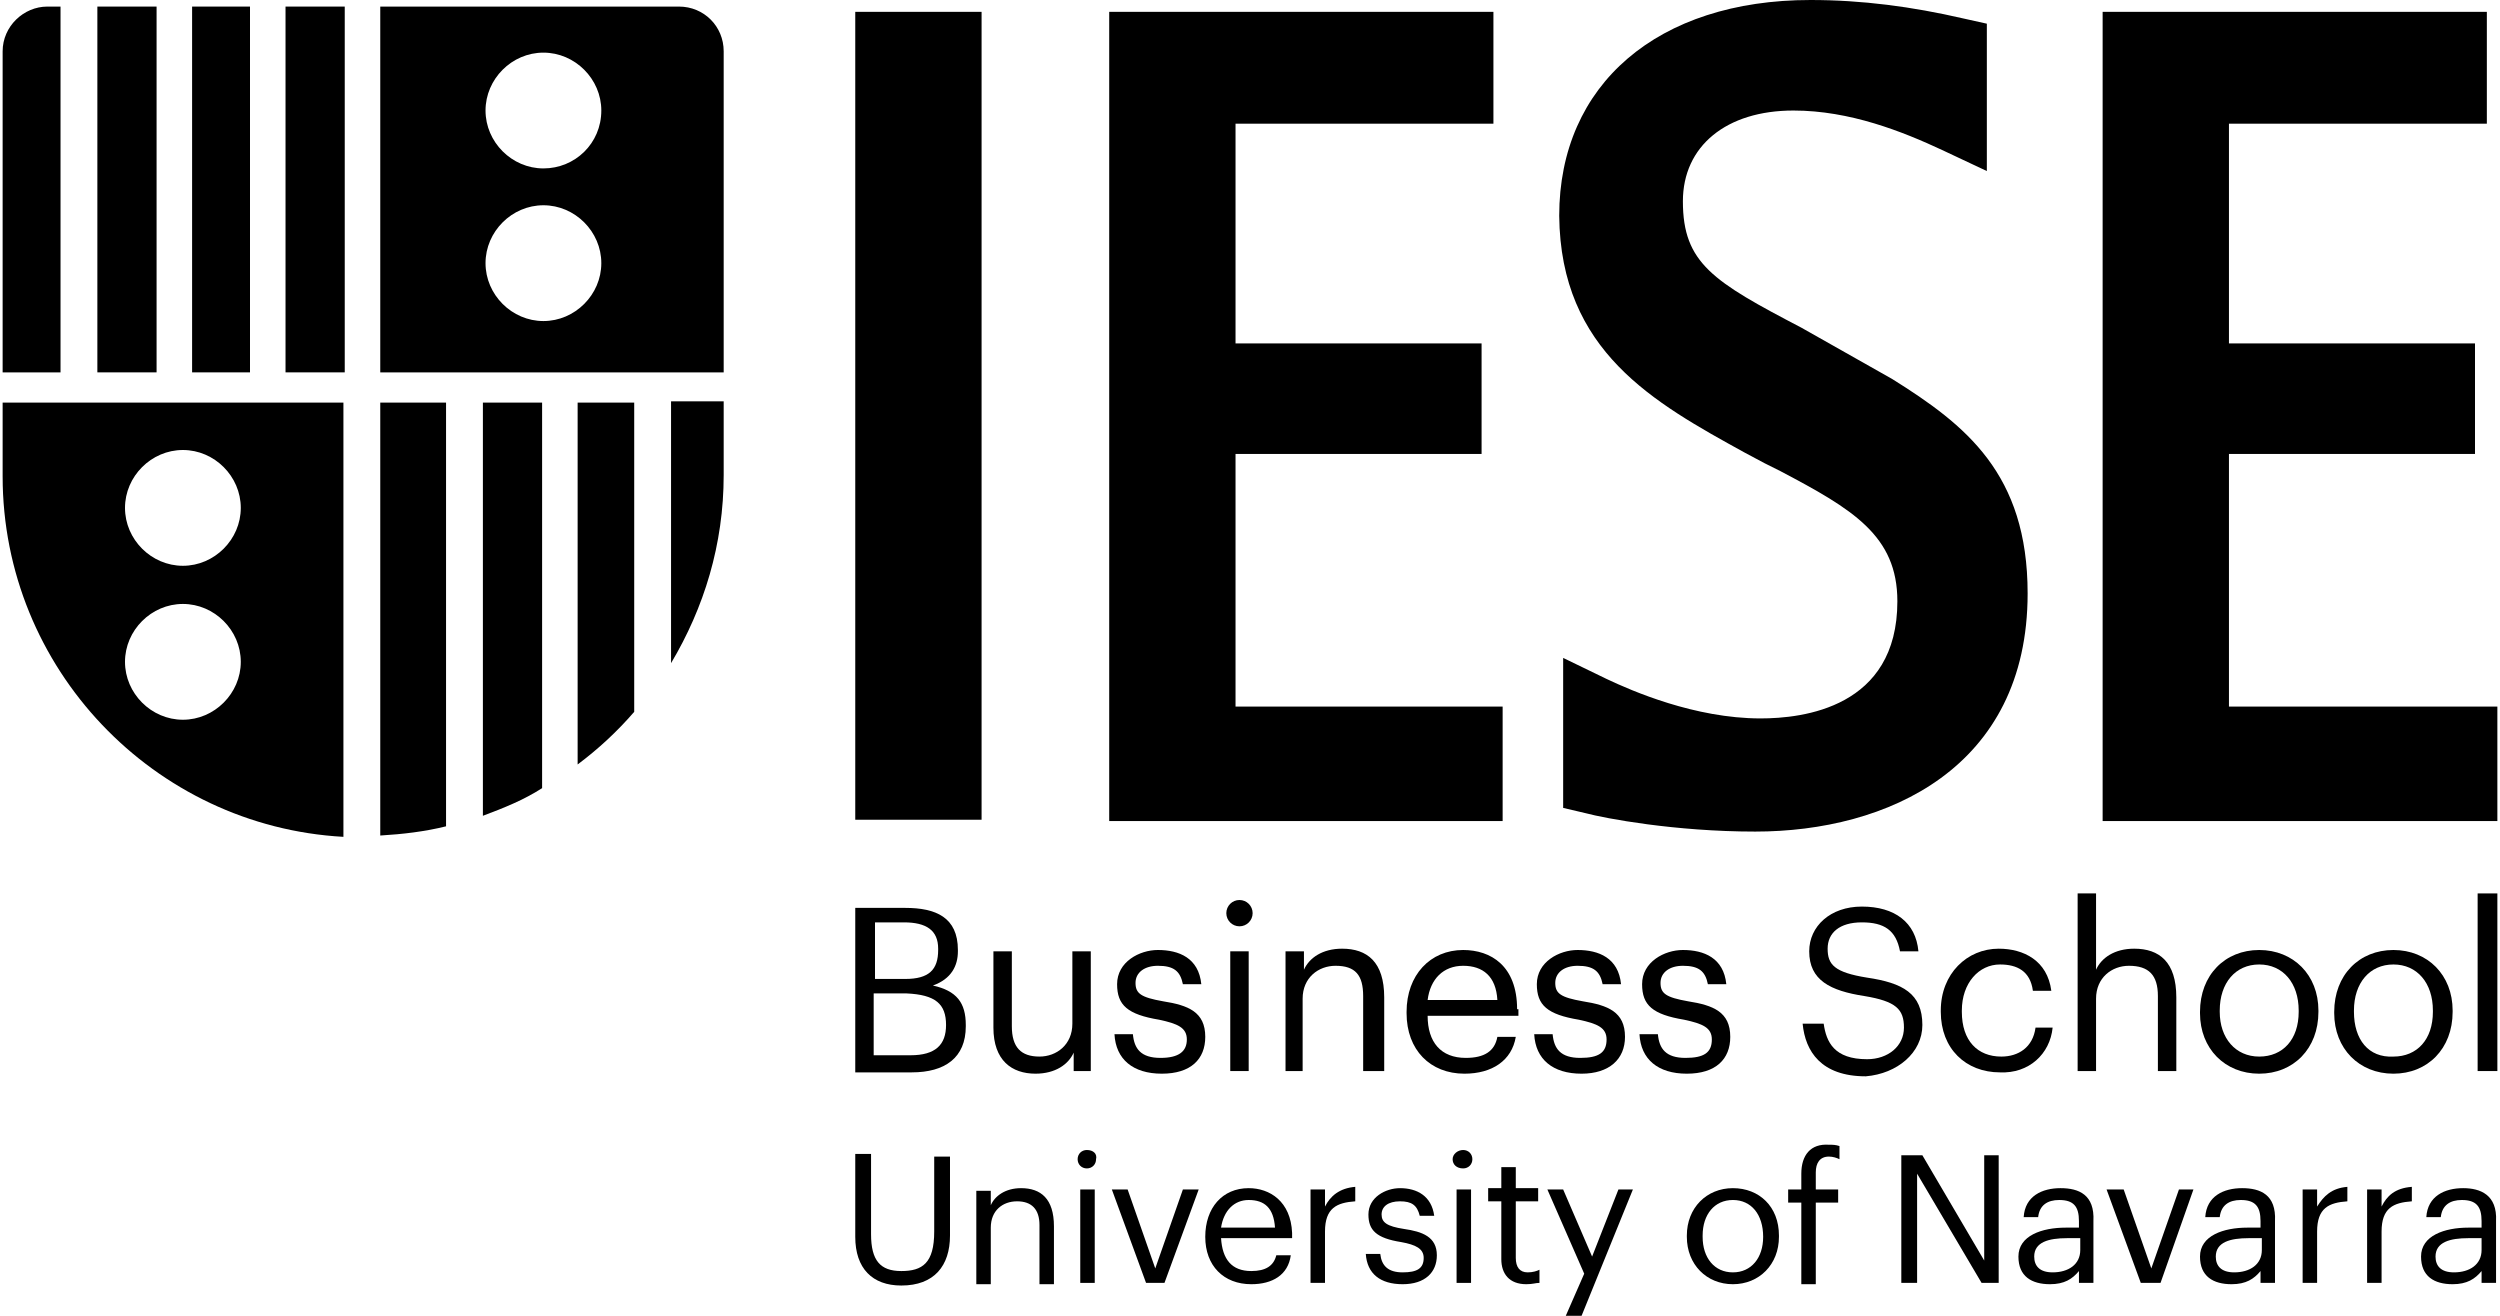
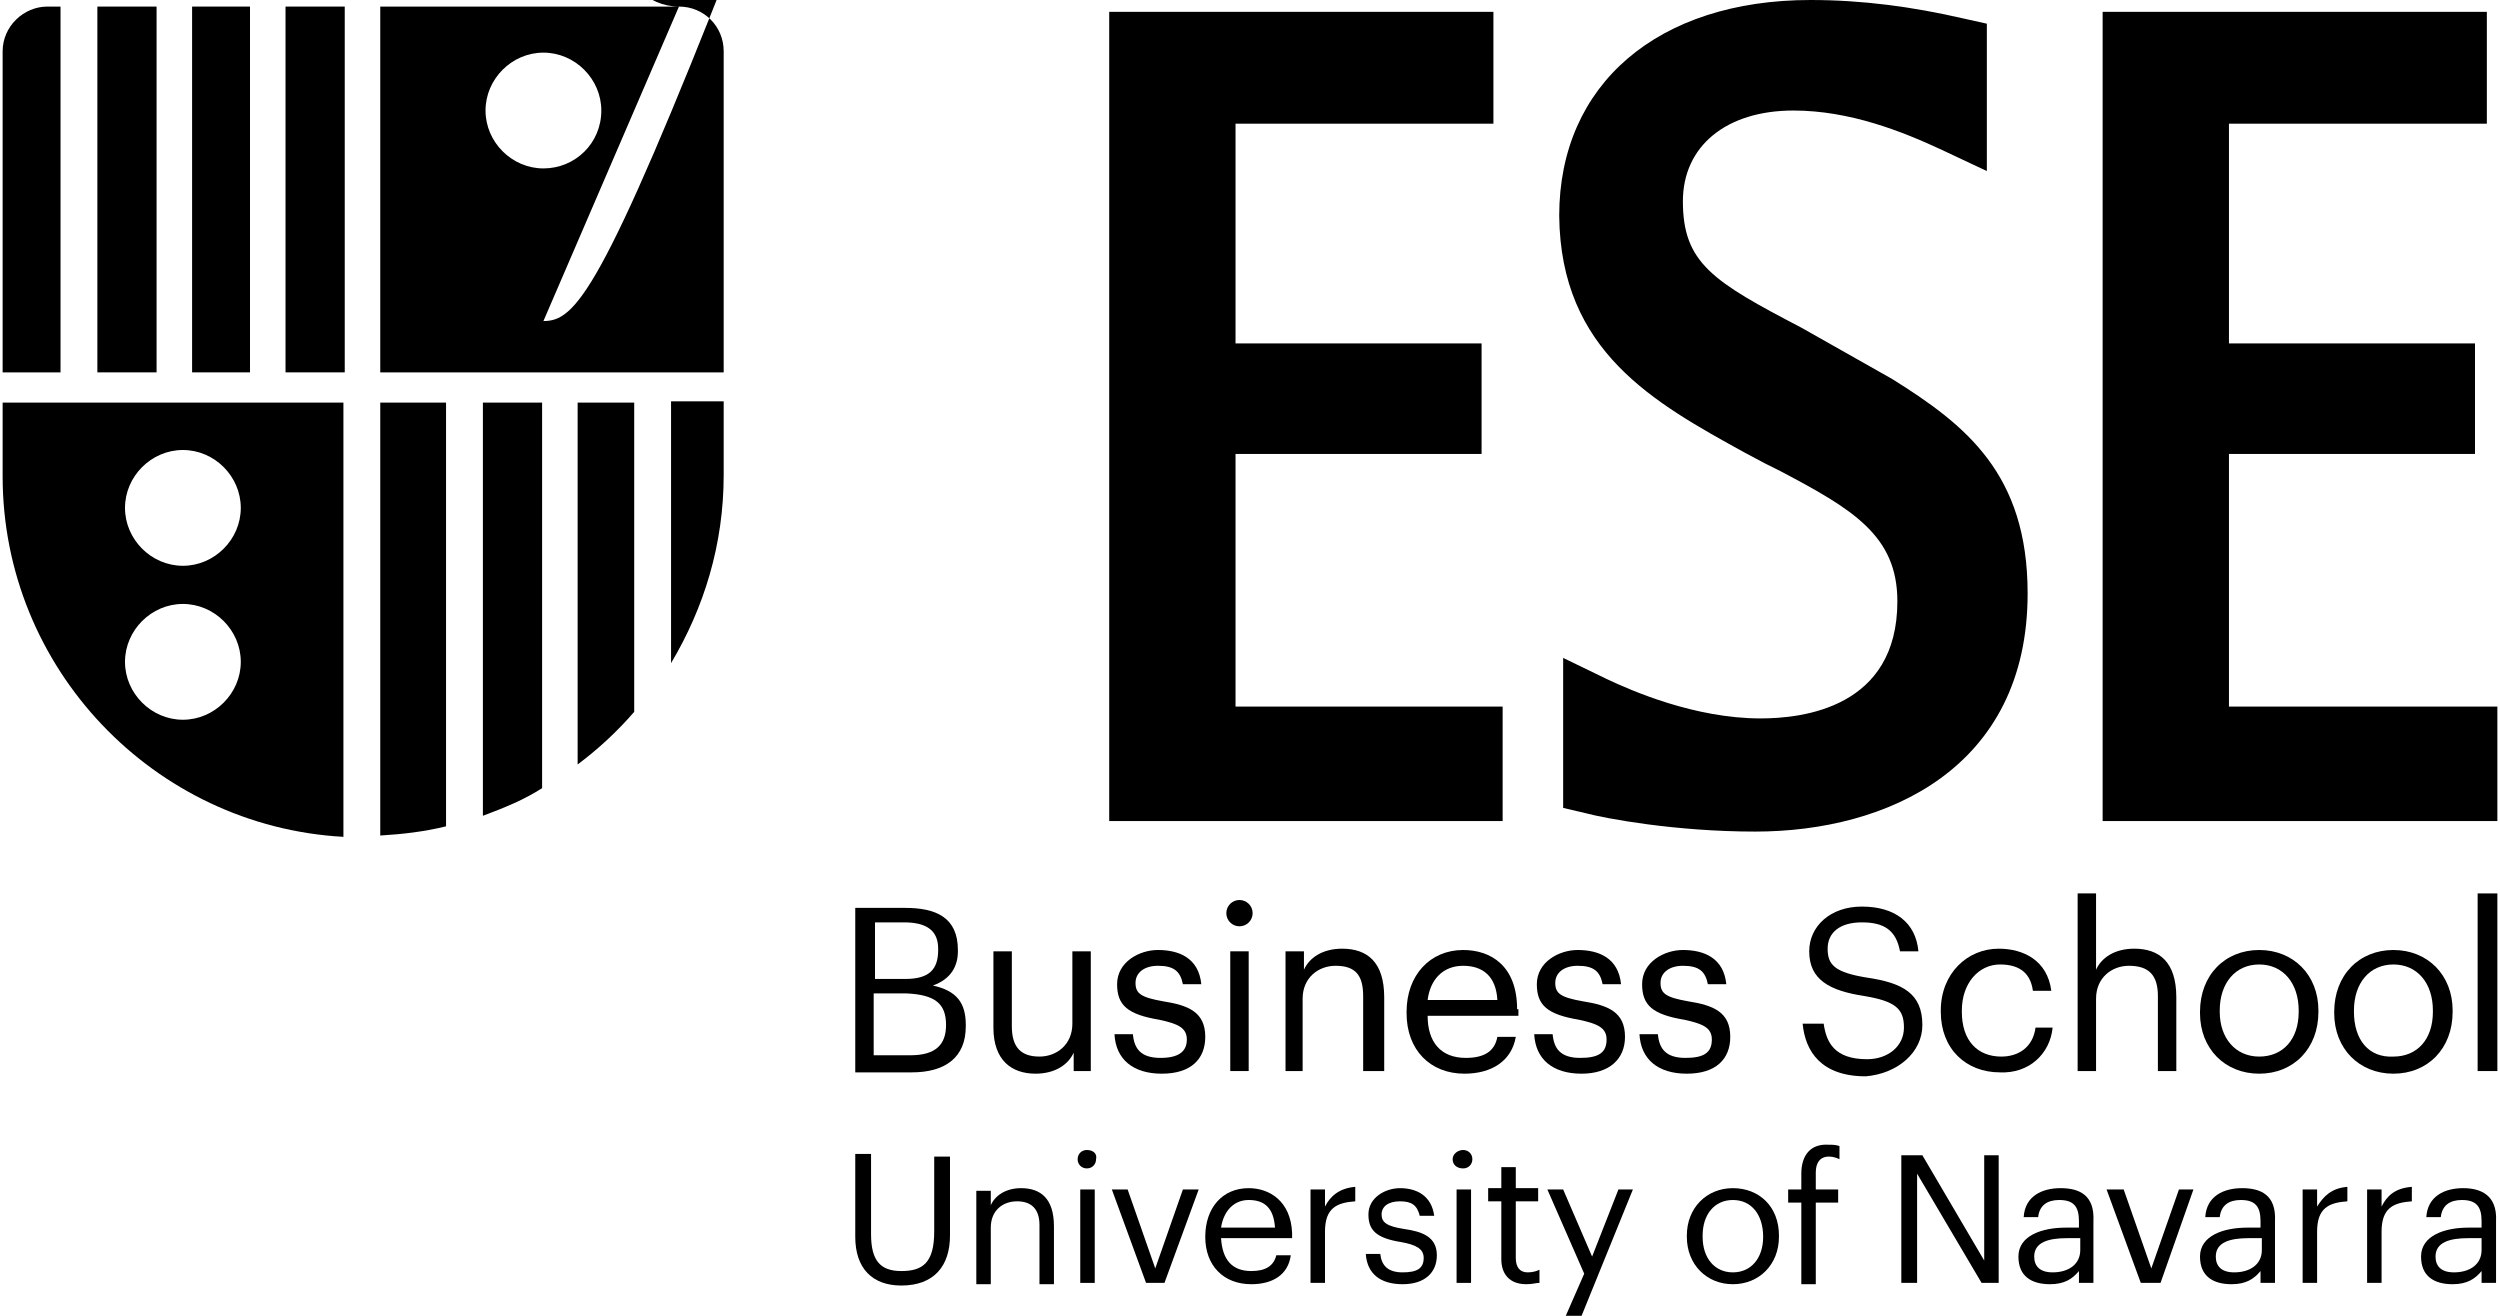
<svg xmlns="http://www.w3.org/2000/svg" version="1.1" id="Capa_1" x="0px" y="0px" viewBox="0 0 190 100" style="enable-background:new 0 0 190 100;" xml:space="preserve">
  <g>
-     <rect x="65" y="0.9" width="9.6" height="61.4" />
    <polygon points="169.4,53.7 169.4,34.5 188.1,34.5 188.1,26.1 169.4,26.1 169.4,9.4 189,9.4 189,0.9 159.8,0.9 159.8,62.4    189.8,62.4 189.8,53.7  " />
    <polygon points="143.9,28.8 143.9,28.8 143.9,28.8  " />
    <polygon points="143.9,28.8 143.9,28.8 143.9,28.8  " />
    <path d="M132.6,34.4l1.5,0.8c0,0,1.2,0.6,1.2,0.6c5.5,2.9,8.9,4.9,8.9,9.9c0,8.1-7.2,8.9-10.4,8.9c-5,0-9.8-2.1-11.7-3l-3.3-1.6   v11.4l1.7,0.4c1.5,0.4,6.8,1.4,12.9,1.4c10,0,20.7-4.8,20.7-18.1c0-9.1-4.7-12.8-10.3-16.3l0,0l-6.9-3.9c-6.7-3.5-9-4.9-9-9.6   c0-4.2,3.3-6.9,8.4-6.9c4.3,0,8.3,1.6,11.3,3L151,13V1.8l-1.8-0.4c-3.9-0.9-7.7-1.4-11.6-1.4c-11.6,0-19.1,6.4-19.1,16.4   C118.6,26.7,125.7,30.6,132.6,34.4z" />
    <polygon points="114.2,53.7 93.9,53.7 93.9,34.5 112.6,34.5 112.6,26.1 93.9,26.1 93.9,9.4 113.5,9.4 113.5,0.9 84.3,0.9    84.3,62.4 114.2,62.4  " />
    <path d="M77.6,90.3c-1.2,0-2,0.6-2.3,1.3v-1.1h-1.1v7.1h1.1v-4.3c0-1.3,0.9-2,2-2c1.1,0,1.7,0.6,1.7,1.8v4.5h1.1v-4.4   C80.1,91.1,79.1,90.3,77.6,90.3z" />
    <rect x="82.1" y="90.4" width="1.1" height="7.1" />
    <path d="M71,93.6c0,2.4-0.9,3-2.5,3c-1.6,0-2.3-0.8-2.3-2.8v-6.1H65V94c0,2.4,1.3,3.7,3.5,3.7c2.5,0,3.7-1.5,3.7-3.8v-6H71V93.6z" />
    <path d="M82.6,87.4c-0.4,0-0.7,0.3-0.7,0.7c0,0.4,0.3,0.7,0.7,0.7c0.4,0,0.7-0.3,0.7-0.7C83.4,87.7,83.1,87.4,82.6,87.4z" />
    <polygon points="87.8,96.4 85.7,90.4 84.5,90.4 87.1,97.5 88.5,97.5 91.1,90.4 89.9,90.4  " />
    <polygon points="163.5,96.4 161.4,90.4 160.1,90.4 162.7,97.5 164.2,97.5 166.7,90.4 165.6,90.4  " />
    <polygon points="150.8,95.8 146.1,87.8 144.5,87.8 144.5,97.5 145.7,97.5 145.7,89.2 150.6,97.5 151.9,97.5 151.9,87.8 150.8,87.8     " />
    <path d="M156.6,90.3c-1.4,0-2.7,0.6-2.8,2.2h1.1c0.1-0.9,0.7-1.3,1.6-1.3c1.1,0,1.5,0.5,1.5,1.6v0.5h-1c-1.8,0-3.6,0.6-3.6,2.2   c0,1.5,1,2.1,2.4,2.1c1.1,0,1.7-0.4,2.2-1v0.9h1.1v-4.7C159.2,90.8,158,90.3,156.6,90.3z M158.1,95c0,1.1-0.9,1.7-2.1,1.7   c-1,0-1.4-0.5-1.4-1.2c0-1.1,1.1-1.4,2.5-1.4h1V95z" />
    <polygon points="121,95.5 118.8,90.4 117.6,90.4 120.4,96.8 119,100 120.2,100 124.1,90.4 123,90.4  " />
    <path d="M136.9,89.2v1.2h-1v1h1v6.2h1.1v-6.2h1.7v-1H138v-1.3c0-0.7,0.3-1.2,1-1.2c0.3,0,0.6,0.1,0.8,0.2v-1   c-0.3-0.1-0.5-0.1-0.8-0.1C137.6,86.9,136.9,87.8,136.9,89.2z" />
    <path d="M131.7,90.3c-2,0-3.5,1.5-3.5,3.6V94c0,2.1,1.5,3.6,3.5,3.6c2,0,3.5-1.5,3.5-3.6v-0.1C135.2,91.7,133.7,90.3,131.7,90.3z    M134,94c0,1.6-0.9,2.7-2.3,2.7c-1.4,0-2.3-1.1-2.3-2.7v-0.1c0-1.6,0.9-2.7,2.3-2.7C133.1,91.2,134,92.3,134,94L134,94z" />
    <path d="M187.2,90.3c-1.4,0-2.7,0.6-2.8,2.2h1.1c0.1-0.9,0.7-1.3,1.6-1.3c1.1,0,1.5,0.5,1.5,1.6v0.5h-1c-1.8,0-3.6,0.6-3.6,2.2   c0,1.5,1,2.1,2.4,2.1c1.1,0,1.7-0.4,2.2-1v0.9h1.1v-4.7C189.8,90.8,188.5,90.3,187.2,90.3z M188.6,95c0,1.1-0.9,1.7-2.1,1.7   c-1,0-1.4-0.5-1.4-1.2c0-1.1,1.1-1.4,2.5-1.4h1V95z" />
    <path d="M181,91.7v-1.3h-1.1v7.1h1.1v-3.9c0-1.8,0.9-2.2,2.3-2.3v-1.1C182,90.3,181.4,90.9,181,91.7z" />
    <path d="M176.1,91.7v-1.3H175v7.1h1.1v-3.9c0-1.8,0.9-2.2,2.3-2.3v-1.1C177.2,90.3,176.6,90.9,176.1,91.7z" />
    <path d="M170.4,90.3c-1.4,0-2.7,0.6-2.8,2.2h1.1c0.1-0.9,0.7-1.3,1.6-1.3c1.1,0,1.5,0.5,1.5,1.6v0.5h-1c-1.8,0-3.6,0.6-3.6,2.2   c0,1.5,1,2.1,2.4,2.1c1.1,0,1.7-0.4,2.2-1v0.9h1.1v-4.7C173,90.8,171.8,90.3,170.4,90.3z M171.9,95c0,1.1-0.9,1.7-2.1,1.7   c-1,0-1.4-0.5-1.4-1.2c0-1.1,1.1-1.4,2.5-1.4h1V95z" />
    <path d="M115.2,95.6v-4.3h1.7v-1h-1.7v-1.6h-1.1v1.6h-1v1h1v4.4c0,1.1,0.6,1.9,1.9,1.9c0.5,0,0.7-0.1,1-0.1v-1   c-0.2,0.1-0.5,0.2-0.9,0.2C115.5,96.7,115.2,96.3,115.2,95.6z" />
    <rect x="110.7" y="90.4" width="1.1" height="7.1" />
    <path d="M100.7,91.7v-1.3h-1.1v7.1h1.1v-3.9c0-1.8,0.9-2.2,2.3-2.3v-1.1C101.8,90.3,101.1,90.9,100.7,91.7z" />
    <path d="M94.9,90.3c-2,0-3.3,1.5-3.3,3.7V94c0,2.2,1.4,3.6,3.5,3.6c1.6,0,2.8-0.7,3-2.2h-1.1c-0.2,0.8-0.8,1.2-1.9,1.2   c-1.5,0-2.2-0.9-2.3-2.5h5.4v-0.4C98.1,91.3,96.5,90.3,94.9,90.3z M92.8,93.3c0.2-1.3,1-2.1,2.1-2.1c1.2,0,1.9,0.6,2,2.1H92.8z" />
    <path d="M106.7,93.4c-1.3-0.2-1.7-0.5-1.7-1.1c0-0.6,0.5-1,1.4-1c0.9,0,1.3,0.3,1.5,1.1h1.1c-0.2-1.5-1.3-2.1-2.6-2.1   c-1.1,0-2.4,0.7-2.4,2c0,1.2,0.6,1.8,2.5,2.1c1.1,0.2,1.7,0.5,1.7,1.2c0,0.8-0.5,1.1-1.6,1.1c-1.1,0-1.6-0.5-1.7-1.4h-1.1   c0.1,1.5,1.1,2.3,2.8,2.3c1.7,0,2.6-0.9,2.6-2.2C109.2,94,108.1,93.6,106.7,93.4z" />
    <path d="M111.2,87.4c-0.4,0-0.8,0.3-0.8,0.7c0,0.4,0.3,0.7,0.8,0.7c0.4,0,0.7-0.3,0.7-0.7C111.9,87.7,111.6,87.4,111.2,87.4z" />
    <path d="M186.4,76.9v-0.1c0-2.7-1.9-4.6-4.5-4.6c-2.6,0-4.5,1.9-4.5,4.7v0.1c0,2.7,1.9,4.6,4.5,4.6   C184.5,81.6,186.4,79.7,186.4,76.9z M178.9,76.9v-0.1c0-2.1,1.2-3.5,3-3.5c1.8,0,3,1.4,3,3.5v0.1c0,2.1-1.2,3.4-3,3.4   C180,80.4,178.9,79,178.9,76.9z" />
    <path d="M176.2,76.8c0-2.7-1.9-4.6-4.5-4.6c-2.6,0-4.5,1.9-4.5,4.7v0.1c0,2.7,1.9,4.6,4.5,4.6c2.6,0,4.5-1.9,4.5-4.7V76.8z    M174.7,76.9c0,2.1-1.2,3.4-3,3.4c-1.8,0-3-1.4-3-3.4v-0.1c0-2.1,1.2-3.5,3-3.5c1.8,0,3,1.4,3,3.5V76.9z" />
    <path d="M88.2,80.4c-1.5,0-2-0.7-2.1-1.8h-1.4c0.1,1.9,1.4,3,3.6,3c2.2,0,3.3-1.1,3.3-2.8c0-1.9-1.3-2.4-3.2-2.7   c-1.7-0.3-2.1-0.6-2.1-1.4c0-0.8,0.7-1.3,1.7-1.3c1.2,0,1.7,0.4,1.9,1.4h1.4c-0.2-2-1.7-2.6-3.3-2.6c-1.4,0-3.1,0.9-3.1,2.6   c0,1.6,0.8,2.3,3.2,2.7c1.4,0.3,2.1,0.6,2.1,1.5C90.2,79.9,89.6,80.4,88.2,80.4z" />
    <rect x="188.3" y="67.9" width="1.5" height="13.5" />
    <circle cx="94.2" cy="69.4" r="1" />
    <path d="M115.3,76.7c0-3.3-2-4.5-4.1-4.5c-2.5,0-4.3,1.9-4.3,4.7v0.1c0,2.8,1.8,4.6,4.4,4.6c2.1,0,3.6-1,3.9-2.8h-1.4   c-0.2,1.1-1,1.6-2.4,1.6c-1.9,0-2.9-1.2-2.9-3.2h6.9V76.7z M108.5,76c0.2-1.6,1.2-2.6,2.7-2.6c1.5,0,2.5,0.8,2.6,2.6H108.5z" />
    <rect x="93.5" y="72.3" width="1.4" height="9.1" />
    <path d="M70.9,74.9c1.4-0.5,1.9-1.5,1.9-2.6v-0.1c0-2.5-1.7-3.2-4-3.2H65v12.5h4.3c2.5,0,4.1-1.1,4.1-3.5v-0.1   C73.4,76.2,72.7,75.3,70.9,74.9z M66.5,70.1h2.2c1.7,0,2.6,0.6,2.6,2v0.1c0,1.5-0.7,2.2-2.5,2.2h-2.3V70.1z M71.9,77.9   c0,1.5-0.8,2.3-2.7,2.3h-2.8v-4.7h2.5C71.1,75.6,71.9,76.3,71.9,77.9L71.9,77.9z" />
    <path d="M146.1,77.9c0-2.4-1.5-3.2-4.2-3.6c-2.5-0.4-3-1-3-2.2c0-1.2,0.9-2,2.6-2c1.7,0,2.6,0.6,2.9,2.2h1.4   c-0.2-2.2-1.8-3.4-4.3-3.4c-2.4,0-4,1.5-4,3.4c0,2.2,1.6,3,4.2,3.4c2.4,0.4,3,1,3,2.4c0,1.4-1.2,2.4-2.8,2.4   c-2.5,0-3.1-1.3-3.3-2.7H137c0.2,2.1,1.4,4,4.8,4C144.2,81.6,146.1,80,146.1,77.9z" />
    <path d="M131.5,78.8c0-1.9-1.3-2.4-3.2-2.7c-1.7-0.3-2.1-0.6-2.1-1.4c0-0.8,0.7-1.3,1.7-1.3c1.2,0,1.7,0.4,1.9,1.4h1.4   c-0.2-2-1.7-2.6-3.3-2.6c-1.4,0-3.1,0.9-3.1,2.6c0,1.6,0.8,2.3,3.2,2.7c1.4,0.3,2.1,0.6,2.1,1.5c0,1-0.6,1.4-2,1.4   c-1.5,0-2-0.7-2.1-1.8h-1.4c0.1,1.9,1.4,3,3.6,3C130.4,81.6,131.5,80.5,131.5,78.8z" />
    <path d="M105.2,81.4v-5.6c0-2.7-1.3-3.7-3.2-3.7c-1.5,0-2.5,0.7-2.9,1.6v-1.4h-1.4v9.1H99v-5.5c0-1.6,1.2-2.5,2.5-2.5   c1.5,0,2.1,0.7,2.1,2.3v5.7H105.2z" />
    <path d="M123.5,78.8c0-1.9-1.3-2.4-3.2-2.7c-1.7-0.3-2.1-0.6-2.1-1.4c0-0.8,0.7-1.3,1.7-1.3c1.2,0,1.7,0.4,1.9,1.4h1.4   c-0.2-2-1.7-2.6-3.3-2.6c-1.4,0-3.1,0.9-3.1,2.6c0,1.6,0.8,2.3,3.2,2.7c1.4,0.3,2.1,0.6,2.1,1.5c0,1-0.6,1.4-2,1.4   c-1.5,0-2-0.7-2.1-1.8h-1.4c0.1,1.9,1.4,3,3.6,3C122.3,81.6,123.5,80.5,123.5,78.8z" />
    <path d="M164,75.7v5.7h1.4v-5.6c0-2.7-1.3-3.7-3.2-3.7c-1.5,0-2.5,0.7-2.9,1.6v-5.8h-1.4v13.5h1.4v-5.5c0-1.6,1.2-2.5,2.5-2.5   C163.3,73.4,164,74.1,164,75.7z" />
    <path d="M82.9,81.4v-9.1h-1.4v5.5c0,1.6-1.2,2.5-2.5,2.5c-1.4,0-2.1-0.7-2.1-2.3v-5.7h-1.4v5.8c0,2.5,1.4,3.5,3.2,3.5   c1.5,0,2.5-0.7,2.9-1.6v1.4H82.9z" />
    <path d="M156,78.1h-1.3c-0.2,1.5-1.3,2.2-2.6,2.2c-1.8,0-3-1.2-3-3.4v-0.1c0-2.1,1.3-3.5,2.9-3.5c1.3,0,2.3,0.5,2.5,2h1.4   c-0.3-2.3-2.1-3.2-4-3.2c-2.4,0-4.4,1.9-4.4,4.7v0.1c0,2.8,1.9,4.6,4.5,4.6C154.2,81.6,155.8,80.1,156,78.1z" />
    <g>
      <path d="M36.7,62c1.6-0.6,3.1-1.2,4.5-2.1V30.6h-4.5V62L36.7,62z" />
      <path d="M43.9,58.1c1.6-1.2,3-2.5,4.3-4V30.6h-4.3V58.1L43.9,58.1z" />
      <path d="M28.9,63.5c1.7-0.1,3.4-0.3,5-0.7V30.6h-5V63.5L28.9,63.5z" />
      <path d="M51,50.4c2.5-4.2,4-9,4-14.3v-5v-0.6h-4V50.4L51,50.4z" />
      <polygon points="21.7,0.5 26.2,0.5 26.2,28.3 21.7,28.3 21.7,0.5   " />
      <polygon points="14.6,0.5 19,0.5 19,28.3 14.6,28.3 14.6,0.5   " />
      <polygon points="7.4,0.5 11.9,0.5 11.9,28.3 7.4,28.3 7.4,0.5   " />
      <path d="M4.6,0.5h-1C1.8,0.5,0.2,2,0.2,3.9v4.8v19.6h4.4V0.5L4.6,0.5z" />
      <path d="M0.2,30.6v0.6v5c0,14.6,11.5,26.6,25.9,27.4V30.6H0.2L0.2,30.6z M13.9,54.7c-2.4,0-4.4-2-4.4-4.4c0-2.4,2-4.4,4.4-4.4    c2.4,0,4.4,2,4.4,4.4C18.3,52.7,16.3,54.7,13.9,54.7L13.9,54.7z M13.9,43c-2.4,0-4.4-2-4.4-4.4c0-2.4,2-4.4,4.4-4.4    c2.4,0,4.4,2,4.4,4.4C18.3,41,16.3,43,13.9,43L13.9,43z" />
-       <path d="M51.6,0.5H28.9v27.8H55V8.7V3.9C55,2,53.5,0.5,51.6,0.5L51.6,0.5z M41.3,24.4c-2.4,0-4.4-2-4.4-4.4c0-2.4,2-4.4,4.4-4.4    c2.4,0,4.4,2,4.4,4.4C45.7,22.4,43.7,24.4,41.3,24.4L41.3,24.4z M41.3,12.8c-2.4,0-4.4-2-4.4-4.4c0-2.4,2-4.4,4.4-4.4    c2.4,0,4.4,2,4.4,4.4C45.7,10.9,43.7,12.8,41.3,12.8L41.3,12.8z" />
+       <path d="M51.6,0.5H28.9v27.8H55V8.7V3.9C55,2,53.5,0.5,51.6,0.5L51.6,0.5z c-2.4,0-4.4-2-4.4-4.4c0-2.4,2-4.4,4.4-4.4    c2.4,0,4.4,2,4.4,4.4C45.7,22.4,43.7,24.4,41.3,24.4L41.3,24.4z M41.3,12.8c-2.4,0-4.4-2-4.4-4.4c0-2.4,2-4.4,4.4-4.4    c2.4,0,4.4,2,4.4,4.4C45.7,10.9,43.7,12.8,41.3,12.8L41.3,12.8z" />
    </g>
  </g>
</svg>